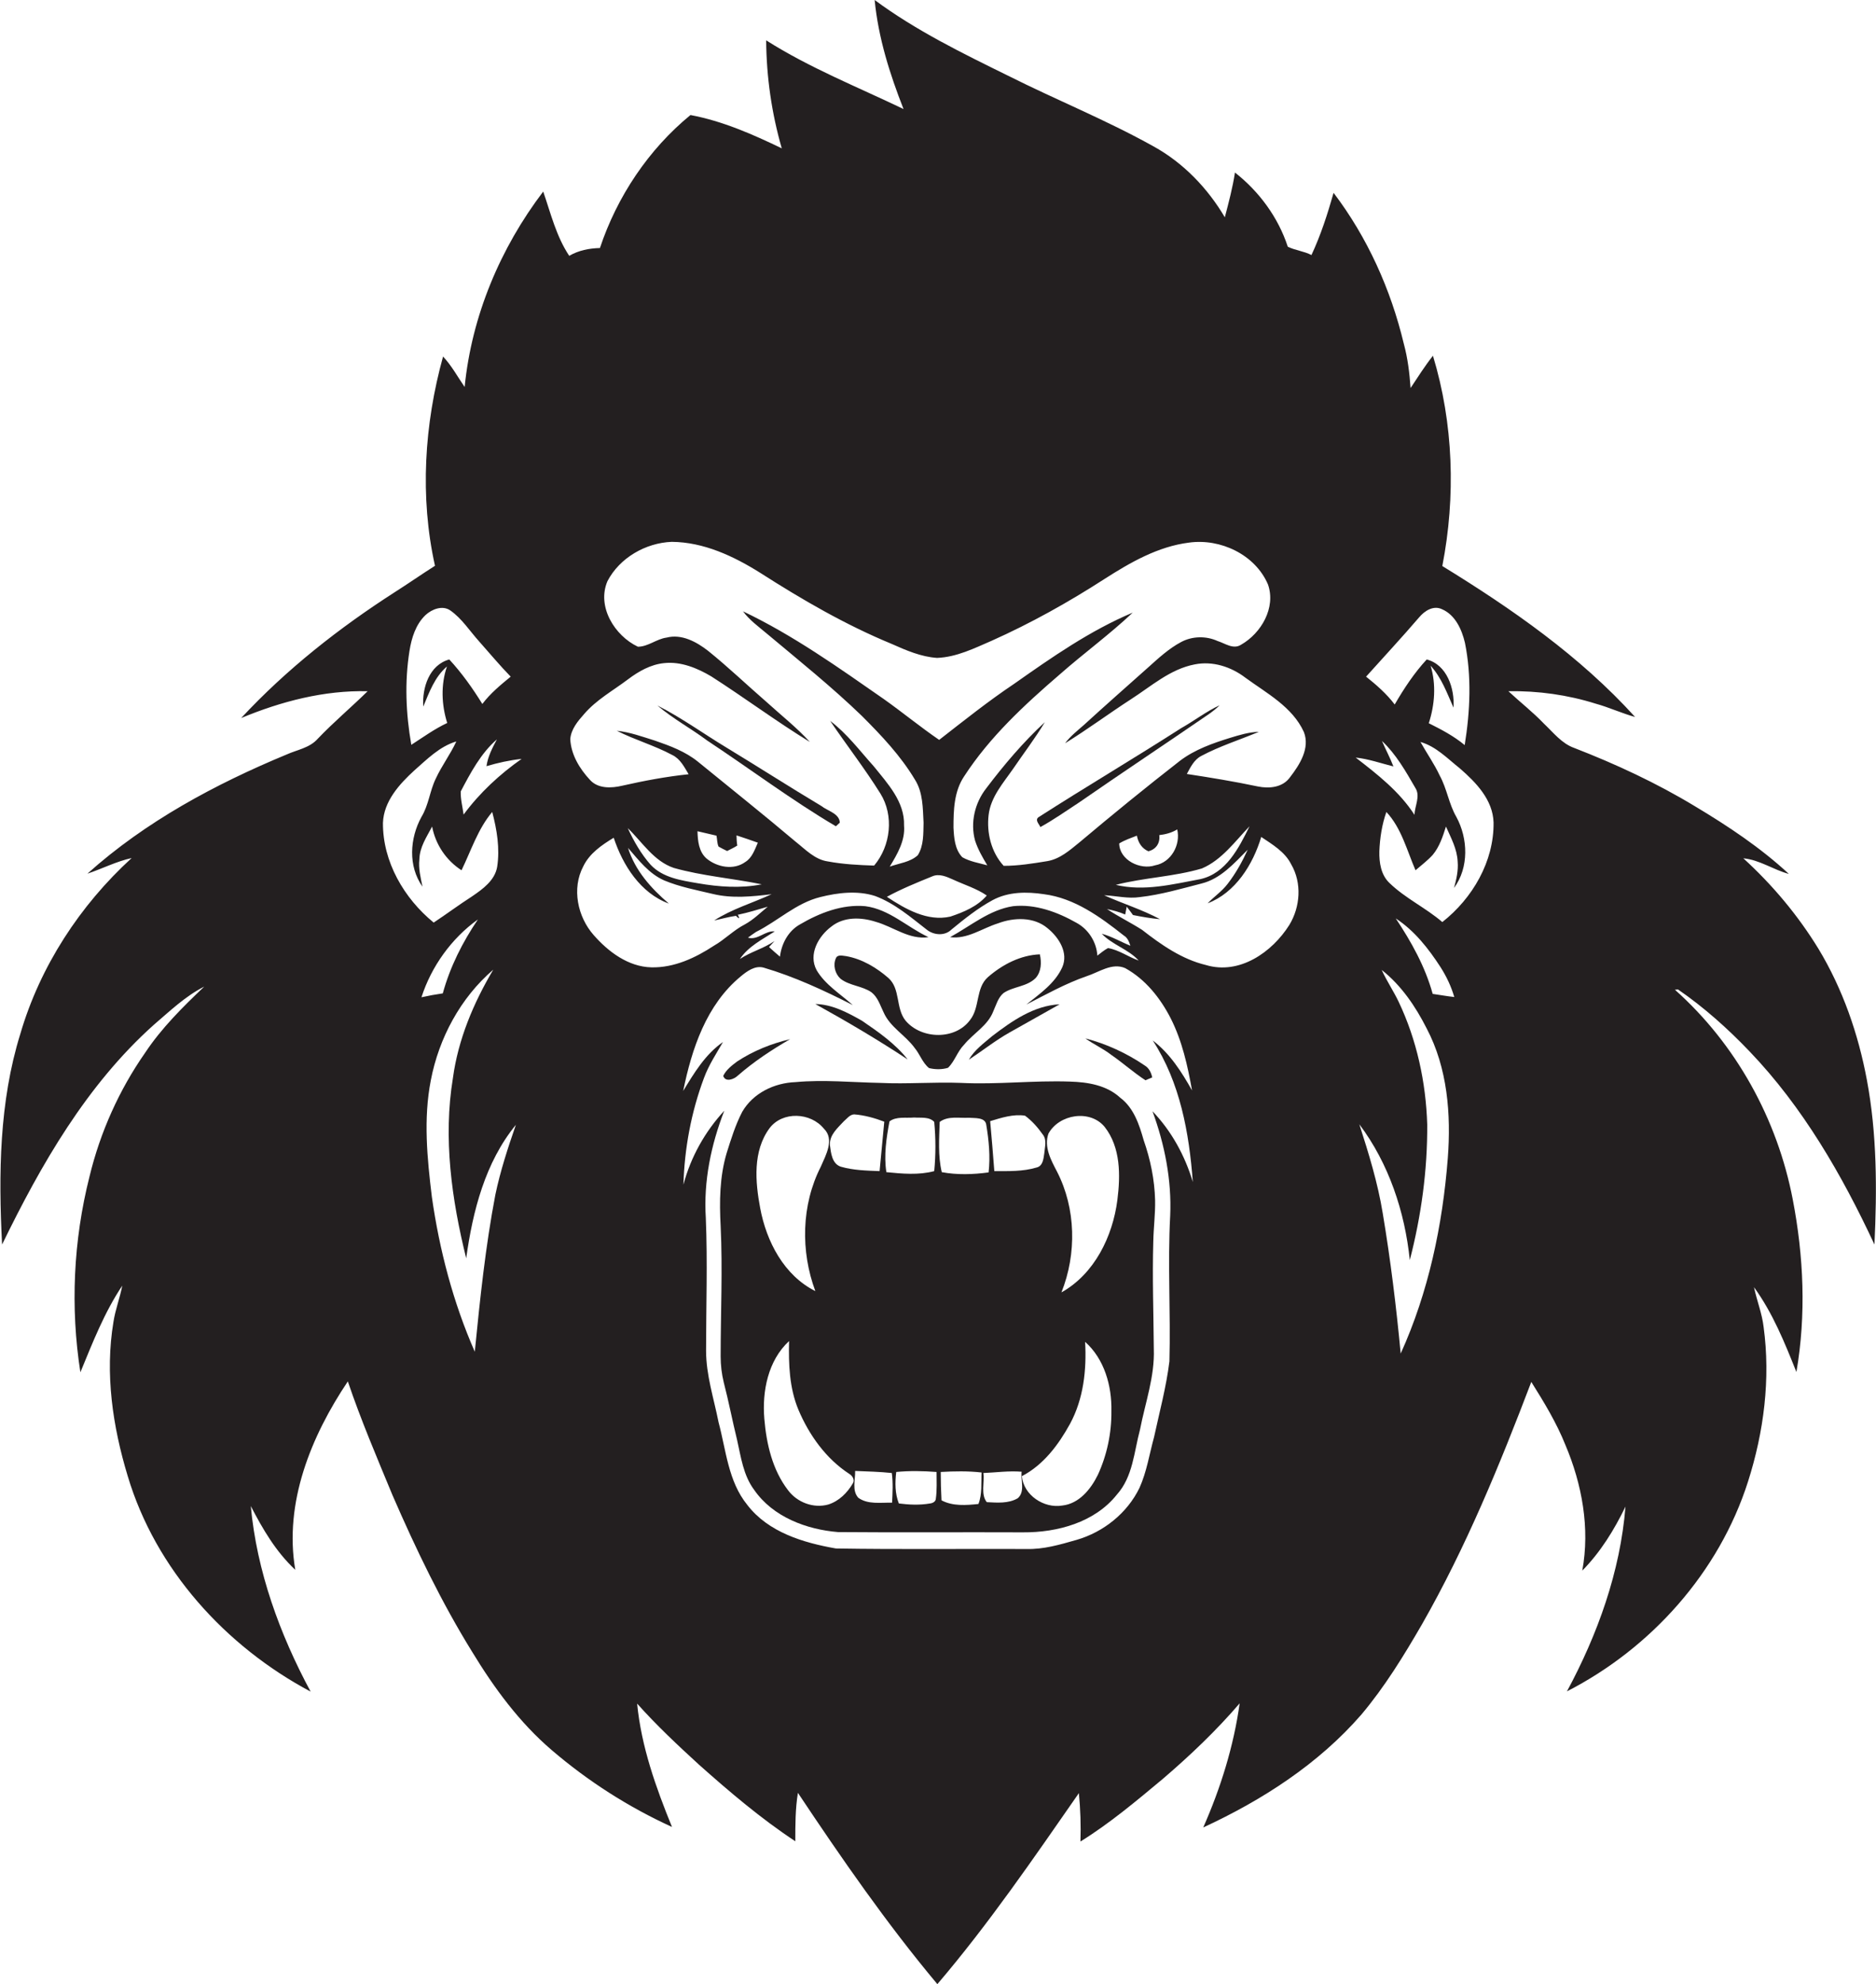
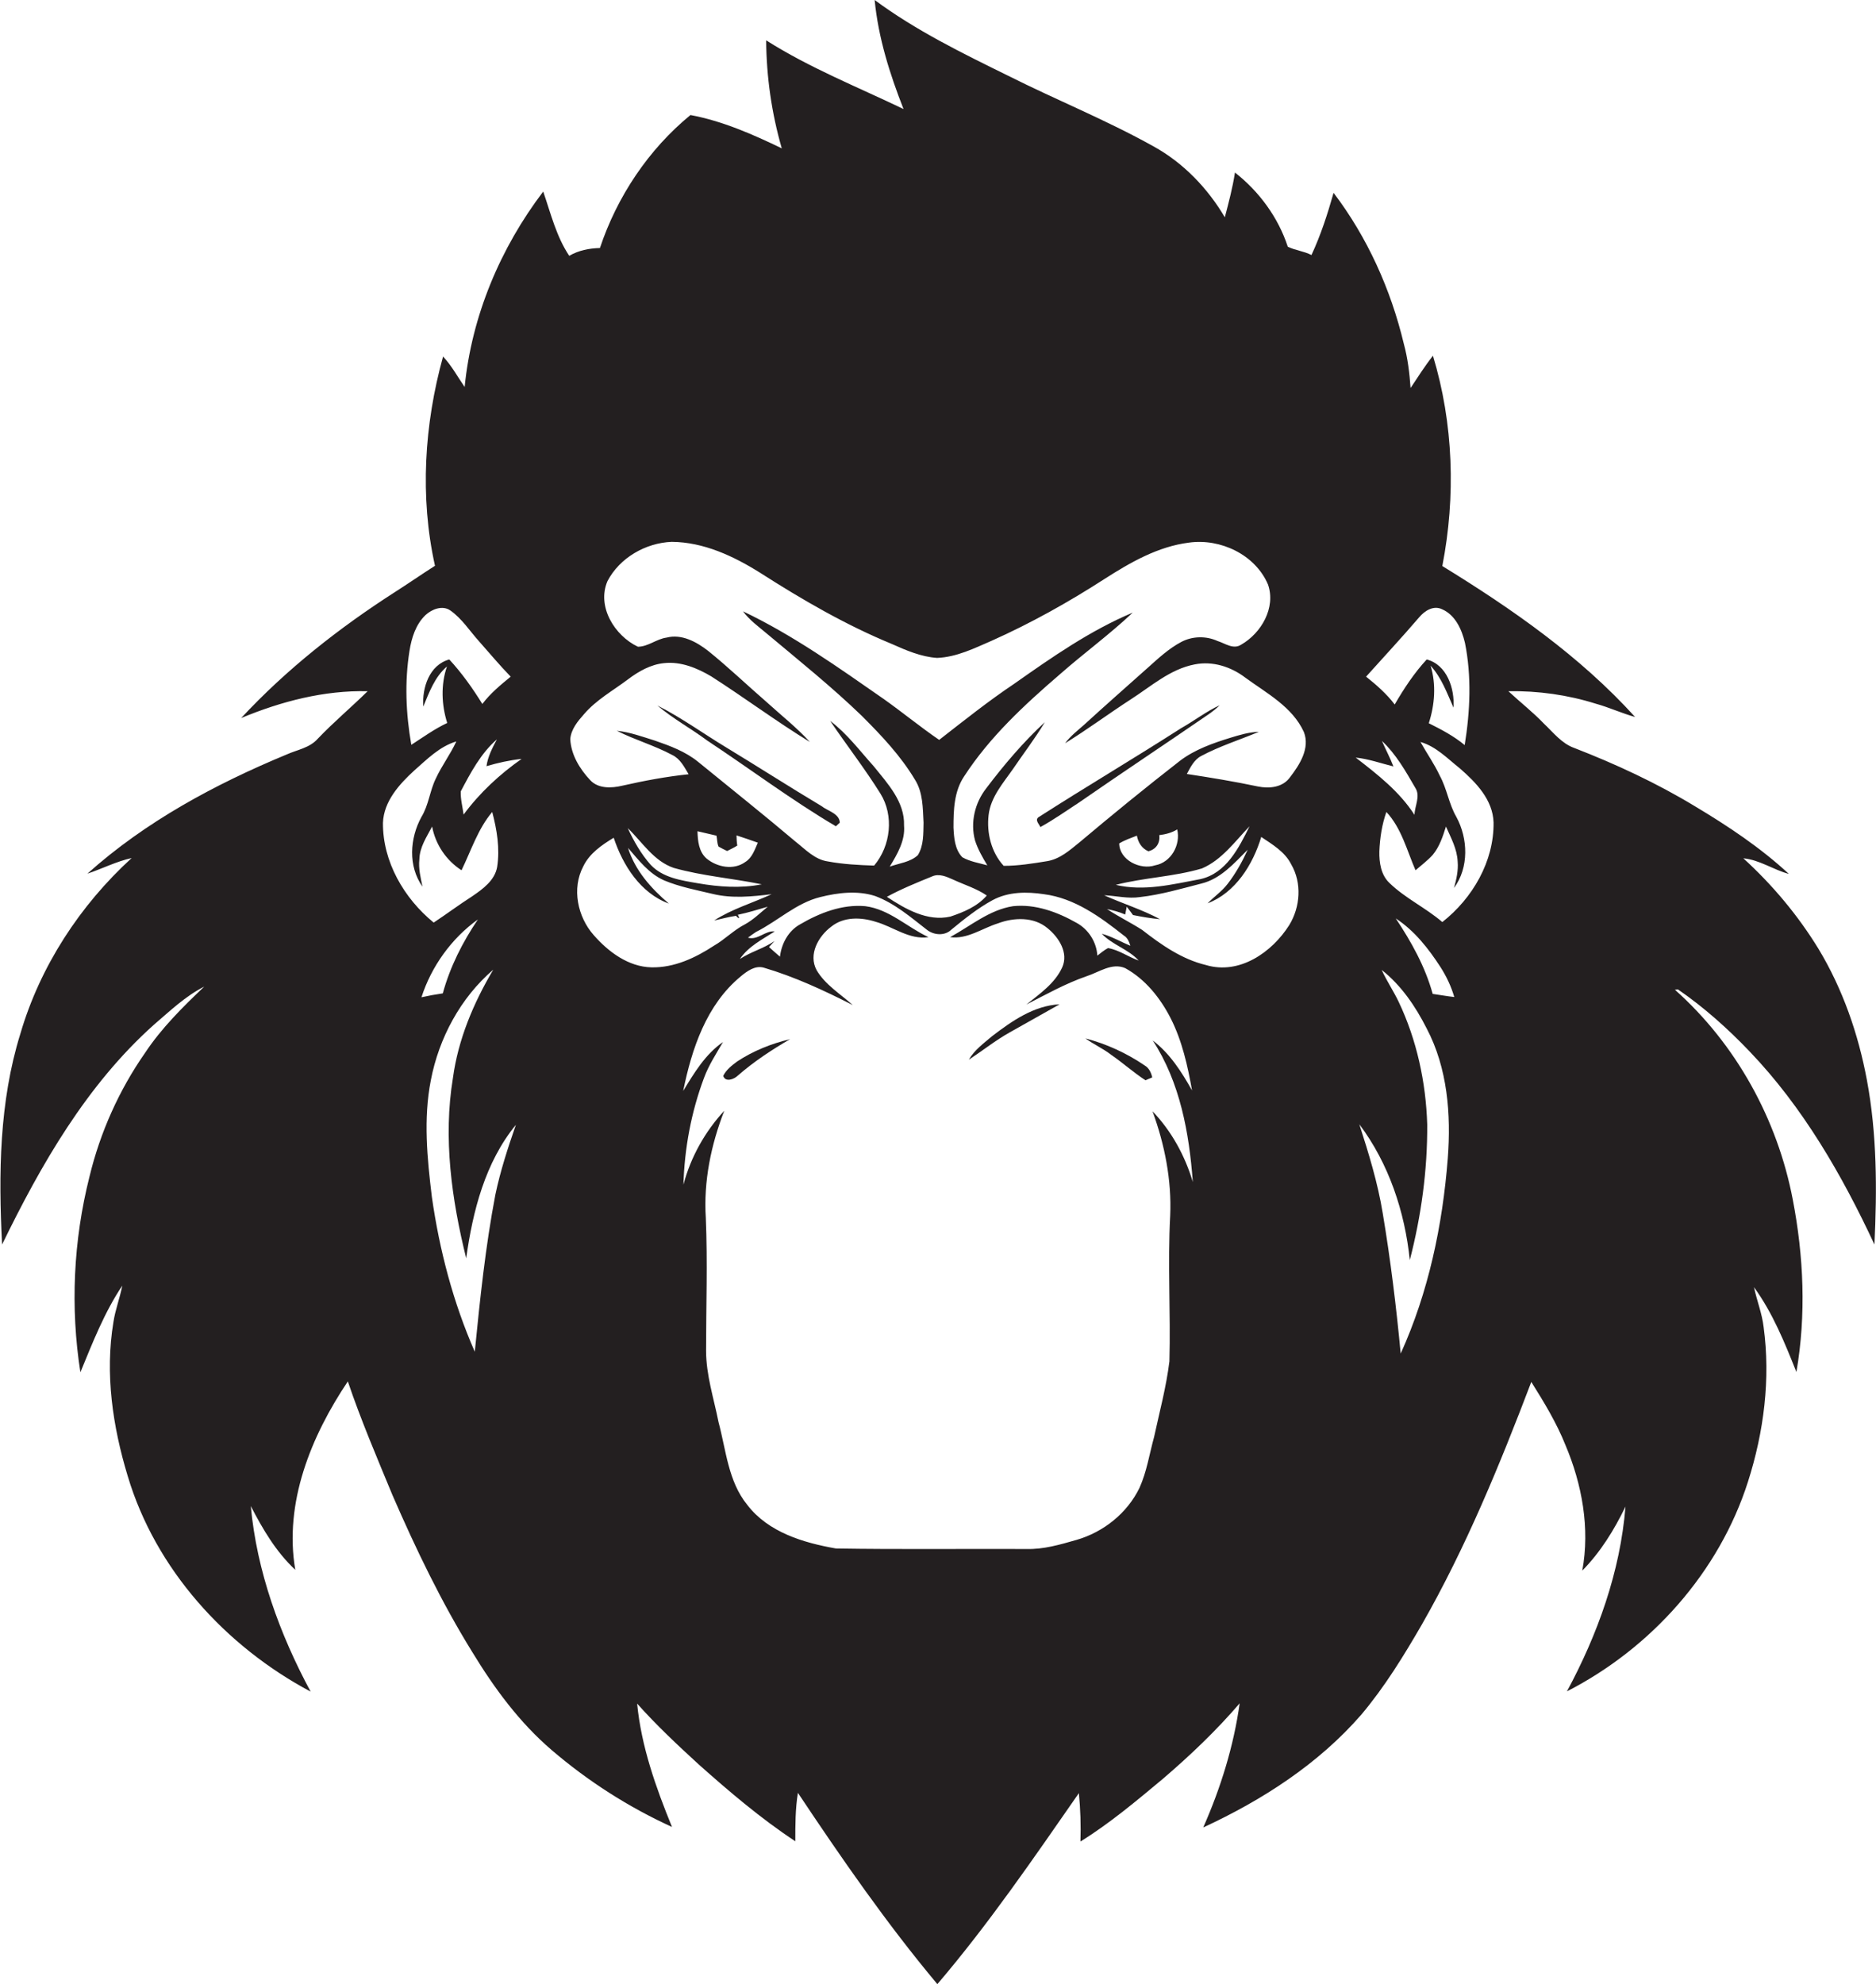
<svg xmlns="http://www.w3.org/2000/svg" version="1.1" id="Layer_1" x="0px" y="0px" viewBox="0 0 721.1 762.4" enable-background="new 0 0 721.1 762.4" xml:space="preserve">
  <g>
    <path fill="#231F20" d="M672.5,404c20.5,21.4,35.5,47.4,48,74.2c1-21.1,1-42.4-2.9-63.2c-3.3-17.7-9.3-35-18.6-50.4   c-7.9-12.9-17.7-24.6-28.9-34.8c6.3,0.6,11.5,4.4,17.5,6c-10.9-10.1-23.4-18.4-36.1-26c-14.7-8.9-30.4-16.2-46.4-22.4   c-4.8-1.7-8-5.9-11.6-9.3c-4.3-4.5-9.2-8.3-13.7-12.5c11.4-0.2,22.8,1.4,33.6,4.8c5.1,1.4,10,3.7,15.1,5.1   c-21.2-23.4-47.4-41.6-74.1-58c5.2-26.7,4.3-54.8-3.6-80.8c-3.1,3.9-5.8,8.2-8.6,12.4c-0.4-5.7-1.1-11.5-2.6-17   c-5-20.9-14-40.9-27-58c-2.3,8.1-4.9,16.2-8.5,23.9c-2.9-1.5-6.3-1.8-9.1-3.2c-3.7-11.3-11-21.2-20.3-28.5   c-0.9,5.8-2.4,11.5-3.9,17.2c-6.6-11.2-16-21-27.5-27.3c-18.1-10.1-37.3-17.8-55.8-27.1C369.8,20.4,352,11.7,336.2,0   c1.4,14.5,5.8,28.4,11.1,41.9c-17.7-8.5-36.1-15.8-52.8-26.4c0.1,14,2.1,28,6,41.5c-11.2-5.4-22.8-10.5-35.1-12.8   c-16.1,13.2-28.2,31.3-34.8,51.1c-4.1,0.1-8.2,0.9-11.8,3c-5-7.5-7.1-16.3-10-24.7c-16.5,21.7-27.5,47.8-30.2,75.1   c-2.7-3.9-5-8.2-8.3-11.7c-7.2,26-9,53.9-3.1,80.4c-5.2,3.3-10.2,6.8-15.4,10.1c-21.5,13.8-41.7,29.7-59.1,48.4   c15.4-6.4,31.9-10.7,48.6-10.3c-6.3,6.2-13.1,11.9-19.2,18.3c-3.1,3.5-7.9,4.2-11.9,6c-27.5,11.4-54.3,25.8-76.6,45.8   c5.7-1.9,11.1-4.7,17-6c-19.9,18.2-35.2,41.6-42.8,67.6c-8.1,26.1-8.4,53.8-7,80.9c15-30.8,32.5-61.3,58.3-84.4   c6.2-5.3,12.1-11,19.4-14.7c-8.2,7.8-16.4,15.9-22.7,25.4c-10,14.3-17.3,30.6-21.4,47.6c-6.2,24.5-7.4,50.3-3.5,75.2   c4.7-11.4,9.2-23,16.1-33.3c-0.9,4.7-2.7,9.3-3.4,14c-3.3,19.8-0.3,40.1,5.5,59.2c10.7,35.8,37.6,65.4,70.3,82.8   c-11.9-22.1-20.7-46.3-23-71.3c4.6,8.9,9.7,17.6,17.1,24.5c-4.4-25.8,6.1-51.4,20.2-72.4c5,14.8,11.2,29.3,17.2,43.8   c9,20.7,18.8,41.1,30.7,60.3c8.4,13.8,18.1,27,30.5,37.6c13.9,11.9,29.5,21.9,46.2,29.5c-6.2-15.2-11.8-30.9-13.4-47.4   c7.4,8.3,15.5,15.9,23.7,23.4c11.8,10.5,23.9,20.8,37.1,29.5c0-6.2,0-12.5,1-18.6c16.8,25.2,34.1,50.2,53.6,73.5   c19.8-23.2,37-48.4,54.4-73.4c0.6,6.2,0.8,12.4,0.6,18.6c11.3-7,21.5-15.6,31.7-24.1c10.5-9,20.5-18.5,29.5-29   c-2.3,16.5-7.3,32.5-14,47.7c22.7-10.5,44.3-24.4,60.8-43.4c9-10.7,16.3-22.6,23.3-34.7c16.9-29.6,29.9-61.3,42-93.1   c4.9,7.8,9.7,15.7,13.1,24.2c6.4,15.1,9.5,32,6.5,48.3c7-7.1,12.3-15.7,16.6-24.6c-2,25-10.7,49.1-22.5,71   c32.4-16.6,58.5-45.8,69.6-80.6c6.1-19.1,8.7-39.5,6-59.4c-0.6-5.2-2.6-10.1-3.7-15.3c7.2,9.9,11.8,21.3,16.3,32.6   c3.8-22,2.8-44.5-1.4-66.3c-5.9-30.8-21.8-59.7-45.3-80.6c0.3,0,0.9-0.1,1.2-0.1C654.9,387,664.1,395.2,672.5,404z M157.4,250.1   c0.8-5,2.4-10.2,6.2-13.8c2.4-2.2,6.4-3.8,9.4-1.8c4.5,3.1,7.5,7.9,11.2,12c4,4.5,7.9,9.2,12.1,13.5c-3.9,3.2-7.8,6.4-10.9,10.5   c-3.7-6-7.9-11.9-12.7-17.1c-7.7,2.1-10.5,10.9-10,18.1c2.3-5.5,4.4-11.4,9.1-15.4c-2.4,7-2.1,14.7,0.1,21.7   c-4.9,2.3-9.3,5.5-13.8,8.4C156,274.2,155.5,262,157.4,250.1z M147.2,316.2c0.3-8.3,6.3-14.9,12.1-20.2c4.9-4.3,9.7-9.2,16.1-11.1   c-2.3,5-5.6,9.3-7.9,14.3c-2.3,4.7-2.7,10.1-5.5,14.7c-4.5,8.2-5.2,18.9,0.4,26.8c-0.7-3.4-1.6-6.9-1.2-10.5   c0.1-4.7,2.8-8.6,4.9-12.6c1.3,6.9,5.4,13,11.3,16.8c3.7-7.6,6.3-15.9,11.8-22.4c1.8,6.8,3,14,1.9,21.1c-0.9,5.2-5.5,8.5-9.6,11.3   c-5,3.2-9.8,6.8-14.8,10.1C155.3,345.2,147.1,331.1,147.2,316.2z M183.7,353.3c-5.9,8.7-10.7,18.2-13.5,28.4   c-2.8,0.4-5.5,0.9-8.2,1.5C165.8,371.4,173.5,360.6,183.7,353.3z M190.4,459.1c-3.8,19.9-5.9,40.1-7.9,60.3   c-8.3-18.9-13.6-39.1-16.5-59.5c-1.8-14.8-3.3-30-0.4-44.8c3.1-16.2,11.4-31.7,24-42.5c-7.6,12.8-13.5,26.8-15.5,41.6   c-3.8,23.1-0.5,46.7,5.1,69.3c2.5-18.1,7.3-36.9,19.1-51.3C195.2,441.1,192.3,450,190.4,459.1z M178.2,313c-0.4-3-1.2-5.9-1.1-8.9   c3.8-7.2,7.7-14.6,13.9-20c-1.7,3.2-3.5,6.6-4,10.3c4.4-1.3,8.9-2.3,13.5-2.8C192.1,297.5,184.4,304.6,178.2,313z M250.4,371.7   c-8.9-0.2-16.6-6-22.2-12.4c-6.2-7-8.5-17.9-4-26.4c2.4-5,7.1-8.2,11.7-11c3.5,10.6,10.3,21.3,21.2,25.3   c-6.8-5.8-13-12.7-15.7-21.4c4.1,4.7,8,9.9,13.9,12.5c6,2.5,12.4,3.7,18.7,5.2c7.4,1.8,15.1,1,22.6,0.1   c-7.4,3.4-15.3,5.7-22.1,10.1c2.8-0.6,5.6-1.4,8.4-1.8c0.8,0.9,1.8,1.6,0.7-0.4c3.9-0.8,7.7-2,11.5-3.1c-2.8,2.3-5.5,5-8.8,6.8   c-4.3,2.2-7.7,5.8-11.9,8.2C267.4,368,259.2,371.9,250.4,371.7z M283.1,321c2.7,0.9,5.5,1.8,8.2,2.8c-1.2,2.7-2.2,5.8-4.8,7.4   c-4.5,3.3-10.9,2-14.9-1.3c-3-2.6-3.4-6.8-3.5-10.5c2.4,0.6,4.9,1.1,7.3,1.7c0.3,1.4,0.2,2.9,0.8,4.2c1.1,0.6,2.2,1.2,3.3,1.7   c1.3-0.7,2.7-1.3,3.9-2.1C283.2,323.9,283.1,322,283.1,321z M292.8,339.8c-8.1,1.6-16.4,1-24.5-0.4c-6.4-1.1-13.5-2.1-18.2-7.1   c-3.7-4.2-6.5-9.1-8.8-14.1c5.6,5.4,10,12.7,17.7,15.3C270,336.6,281.6,337.5,292.8,339.8z M449.8,467.1c-1,18.6,0.2,37.3-0.3,56   c-1.2,9.8-3.8,19.4-5.9,29.1c-1.8,6.5-2.8,13.3-5.6,19.5c-4.7,9.7-13.8,17-24.2,20c-6.3,1.8-12.7,3.7-19.3,3.5   c-24.4-0.1-48.8,0.2-73.2-0.2c-12.5-2.2-26-6.2-34.1-16.8c-7.3-9-8.1-20.9-11-31.7c-1.8-9.1-4.8-18.1-4.8-27.5c0-17,0.6-34-0.1-51   c-0.9-14.1,2-28.1,7.1-41.2c-7.4,8-12.9,17.8-15.7,28.4c0.4-14,3-27.9,7.9-41c1.8-4.9,4.7-9.3,7.3-13.8   c-6.8,4.7-11.1,11.9-15.3,18.8c3.3-16.2,8.9-33.1,22.1-44c2.4-2,5.5-4.3,8.8-3.4c11.9,3.5,23.3,8.8,34.3,14.4   c-4.8-4.3-10.6-7.8-13.9-13.4c-3.3-6.1,0.7-13.1,5.7-16.8c4.8-3.8,11.4-3.6,17-1.8c6.8,1.9,12.9,7,20.3,5.9   c-8.2-3.8-15-10.7-24.3-11.9c-8.9-0.8-17.6,2.6-25.1,7c-4.5,2.5-7.1,7.4-7.7,12.4c-1.4-1.2-2.8-2.4-4.2-3.7   c0.5-0.6,1.6-1.7,2.1-2.3c-4.2,2.9-9.1,4.1-13.3,6.9c3.3-4.9,8.6-7.5,13.4-10.6c-3.7-0.4-6.5,3.5-10.3,2.4c1-0.8,2.1-1.5,3.1-2.2   c8.4-4.2,15.4-11.1,24.7-13.4c6.8-1.7,14.3-2.6,21.1-0.4c7.5,2.8,13.6,8.1,19.8,12.9c2.7,2.2,7,2.5,9.5,0c5-4.1,10.1-8.2,15.8-11.3   c6.1-3.3,13.2-3.3,19.8-2.3c11.7,1.5,21.6,8.7,30.7,15.9c1.4,0.8,2,2.4,2.5,3.9c-3.7-1.5-7.2-3.6-11-4.6   c4.1,4.3,10.2,5.9,14.2,10.3c-4-1.4-7.6-4.1-11.8-4.8c-1.5,0.8-2.8,1.9-4.1,2.9c-0.3-5.2-3.4-10.1-8-12.6   c-7.4-4.2-15.9-7.3-24.4-6.4c-9.1,1.4-16.3,7.6-24.2,11.9c6.6,0.9,12.3-3.4,18.4-5.3c6.1-2.3,13.8-2.6,19.1,1.9   c4.3,3.5,8.1,9.4,5.6,15c-2.8,6.2-8.7,10.2-13.8,14.3c7.6-3.9,15.1-8.1,23.2-10.9c4.7-1.5,9.7-5.3,14.8-3.1   c7.8,4.3,13.5,11.5,17.5,19.3c4.4,8.7,6.5,18.2,8.2,27.7c-4-7.1-8.5-14.2-15.1-19.2c10.5,16.1,14,35.5,15.4,54.4   c-3-10.1-8.2-19.6-15.5-27.2C447.7,439.8,450.4,453.5,449.8,467.1z M340.9,344.6c5.5-3,11.4-5.4,17.3-7.8c2.8-1.3,5.7,0.1,8.2,1.2   c4.3,2,9,3.4,12.9,6.1c-3.6,4.2-8.9,6.4-14,8.1C356.5,354.2,348,349.3,340.9,344.6z M495.6,355.4c-6.6,10.5-19.2,19.3-32.1,15.4   c-9.2-2.2-17.2-7.8-24.5-13.5c-4.4-2.8-9.1-5.1-13.5-8c2.4,0.5,4.7,1.1,7,2.1c0.2-1,0.4-2,0.6-3c0.8,1,1.6,2.1,2.4,3.2   c3.5,0.7,6.9,1.3,10.4,1.6c-6.9-3.7-14.4-6-21.5-9.2c4.6,0.2,9.2,1.4,13.8,0.7c8-0.9,15.8-3.2,23.6-5.2c7.4-1.8,12.6-7.8,17.8-13   c-2.1,4.6-4.6,9.1-7.7,13.1c-2.2,2.9-5.2,4.9-7.7,7.5c10.7-4.1,17.4-14.9,20.6-25.5c4.3,2.9,9.1,5.7,11.5,10.5   C500.5,339.3,499.8,348.5,495.6,355.4z M445.6,320.9c2.4-0.3,4.8-0.9,6.9-2.2c1.4,6-2.4,12.7-8.5,13.8c-5.7,1.9-13.7-2-13.8-8.4   c2.1-1.3,4.5-2.1,6.8-3c0.5,2.7,1.9,4.9,4.4,6C444.3,326.4,446,324,445.6,320.9z M462,333.7c7.7-3.3,12.7-10.4,18.3-16.2   c-4.1,8.3-9,18.1-18.9,20.3c-10.7,2-21.7,4.8-32.5,2.2C439.8,337.2,451.2,336.9,462,333.7z M495.9,298.6c-2.8,4-8,4.5-12.4,3.6   c-9-1.9-18.1-3.4-27.3-4.8c1.4-2.6,2.8-5.5,5.5-6.9c7.1-3.8,14.8-6.2,22.2-9.3c-3.8,0.1-7.4,1.2-11,2.3c-6.8,2.1-13.6,4.5-19.3,8.8   c-13.1,10.2-26,20.7-38.7,31.4c-3.7,3-7.5,6.4-12.4,7.2c-5.5,0.9-11.1,1.8-16.7,1.8c-4.8-5.2-6.6-12.7-5.8-19.5   c0.8-7,5.7-12.4,9.5-17.9c4-5.9,8.4-11.6,12.1-17.8c-8.3,7.7-15.7,16.4-22.5,25.4c-4.4,5.6-6.2,13.2-4.3,20.1   c1.1,3.4,2.9,6.5,4.7,9.5c-3.2-0.9-6.6-1.4-9.6-3.1c-2.9-3-3.2-7.5-3.4-11.4c0-6.7,0.2-13.9,4.1-19.7c9.8-15.1,23.2-27.5,36.8-39.2   c9.2-8.1,19.1-15.3,28-23.7c-16.4,6.9-31,17.1-45.5,27.3c-10,6.7-19.4,14.2-28.9,21.6c-7.3-5-14.1-10.6-21.3-15.7   c-17.4-12.1-34.8-24.5-54.1-33.7c2.5,3.4,6,5.9,9.2,8.6c12.3,10.3,24.9,20.4,36.5,31.6c7.5,7.5,14.9,15.3,20.4,24.5   c3.1,4.9,3,10.9,3.3,16.5c-0.1,4.2,0.1,8.8-2.2,12.5c-2.9,2.7-7.2,3.1-10.8,4.4c2.9-4.8,6-10,5.5-15.8c0.3-9.1-6.3-16.1-11.6-22.7   c-5.4-6-10.3-12.6-16.8-17.5c6.3,9.3,13.3,18.3,19.3,27.9c5.3,8.5,4,20.1-2.4,27.7c-6-0.2-11.9-0.5-17.8-1.6   c-5-0.7-8.6-4.6-12.4-7.6c-12.3-10.4-25-20.5-37.5-30.7c-4.8-3.9-10.7-6.1-16.5-8.1c-4.8-1.5-9.7-3.3-14.7-3.8   c6.9,3.5,14.4,5.6,21.3,9.3c3.1,1.5,4.6,4.6,6.3,7.4c-8.6,0.9-17.1,2.5-25.5,4.4c-4.2,1-9.3,1.2-12.4-2.2c-4-4.3-7.3-9.7-7.6-15.7   c0.3-3.8,2.9-6.9,5.3-9.6c4.7-5.5,11.1-9,16.8-13.3c4.1-3.1,8.8-5.8,14-6.3c6.4-0.7,12.7,1.9,18.1,5.1c12.8,8.2,25,17.3,37.9,25.2   c-5.1-5.6-11.1-10.3-16.7-15.4c-7.5-6.5-14.7-13.4-22.4-19.6c-4.5-3.5-10.2-6.6-16-5.1c-3.8,0.5-7.1,3.5-11,3.5   c-8.9-4.2-15.9-15.4-11.7-25.2c4.7-9,14.7-14.7,24.7-15.1c12.3,0.1,23.8,5.5,34,11.9c16.1,10.3,32.8,20,50.5,27.3   c5.6,2.5,11.4,5,17.5,5.4c7.5-0.3,14.3-3.7,21-6.6c15-6.7,29.5-14.8,43.3-23.7c10-6.4,20.6-12.5,32.5-14   c12.1-1.7,25.5,4.6,30.4,16.1c3.1,8.9-2.6,18.7-10.3,23.1c-3,2-6.2-0.5-9.1-1.4c-4.4-2-9.7-1.9-14,0.4c-4.7,2.5-8.7,6.2-12.6,9.7   c-8.3,7.4-16.6,14.7-24.8,22.2c-2.5,2.2-5.2,4.3-7.2,7c8.6-5.3,16.8-11.4,25.3-16.9c7.8-5,15.1-11.6,24.5-13.4   c6.9-1.4,14,0.9,19.5,5.1c8.2,6,18.1,11.2,22.5,20.9C503.6,287.5,499.6,293.8,495.9,298.6z M545.5,237.2c2.1-2.5,5.5-4.7,8.8-3.1   c5.1,2.2,7.6,7.8,8.8,12.9c2.6,12.9,2,26.3-0.1,39.3c-4.2-3.5-9-6-13.8-8.4c2.3-7.1,2.9-14.9,0.7-22.1c4.2,4.6,6.3,10.5,8.8,16.1   c0.5-7.3-2.5-16.5-10.3-18.5c-4.8,5.2-8.7,11.1-12.3,17.3c-3.1-4.1-7-7.5-11-10.7C532,252.3,538.9,244.9,545.5,237.2z M535.6,294.5   c-1.3-3.4-3-6.5-4.4-9.8c5.4,5.1,9.1,11.6,12.8,18c2.1,3.2-0.2,6.9-0.3,10.4c-5.8-9-14.3-15.6-22.6-22   C526,291.6,530.8,293.3,535.6,294.5z M556.5,445.1c-2,25.7-7.4,51.4-18.1,75c-1.7-18-3.9-36-6.9-53.9c-1.9-11.7-5.4-23-9-34.2   c11.3,15,17.5,33.6,19.4,52.2c4.4-17,6.8-34.5,6.7-52.1c-0.5-16.2-4-32.5-11-47.2c-2-4.2-4.6-8-6.5-12.2c7.5,5.9,13,14,17.3,22.5   C556.4,410.4,557.8,428.2,556.5,445.1z M550.7,381.9c-2.9-10.5-8.2-20-14.2-29c7.2,4.7,12.6,11.6,17.2,18.7   c2.3,3.6,4.1,7.4,5.3,11.5C556.2,382.8,553.5,382.3,550.7,381.9z M554.4,354.3c-6.4-5.5-14.2-9.1-20.3-15c-3.3-3.1-4-7.9-3.9-12.2   c0.2-5.1,1-10.3,2.7-15.1c5.8,6.2,7.9,14.8,11.2,22.4c2.2-1.9,4.6-3.7,6.6-5.9c2.6-3.1,3.9-7.1,5.1-10.9c1.9,4.3,4.3,8.6,4.5,13.5   c0.3,3.4-0.5,6.8-1.4,10.1c5.8-7.9,5.4-19,0.9-27.3c-2.9-5-3.6-10.8-6.4-15.9c-2.1-4.5-5-8.6-7.4-12.9c6,1.7,10.4,6.4,15.2,10.2   c6.2,5.4,12.6,12,12.9,20.7C574.3,331,566,345.2,554.4,354.3z" />
    <path fill="#231F20" d="M252.7,271.1c6,5.1,12.9,8.8,19.2,13.5c16.5,10.9,32.3,22.8,49.4,32.9c0.4-0.4,1.2-1.1,1.5-1.4   c-0.1-3.5-4.7-4.5-7.1-6.4c-12.2-7.3-24.2-15-36.4-22.4C270.5,282,262,275.8,252.7,271.1z" />
    <path fill="#231F20" d="M399.2,314c-1.5,1.1,0.2,2.6,0.7,3.8c5.1-2.8,9.9-6.2,14.8-9.4c16.6-11.5,33.5-22.7,50.1-34.1   c1.4-1,2.8-2.1,4-3.3c-5.2,2.4-9.8,6-14.8,8.8C435.9,291.4,417.3,302.4,399.2,314z" />
-     <path fill="#231F20" d="M339.6,388.9c2.5,5.8,8.4,8.8,12,13.8c2,2.4,3,5.7,5.5,7.7c2.4,0.6,5,0.6,7.3-0.1c2.6-2.5,3.6-6.3,6.2-8.9   c3.6-4.4,9.1-7.3,11.2-12.8c1.1-2.4,1.8-5.2,3.9-7c3.8-2.6,9-2.4,12.4-5.8c2.2-2.5,2.3-6,1.6-9.1c-7.4,0.3-14.4,3.9-20,8.8   c-4.7,4.2-3,11.6-6.8,16.4c-5.7,7.8-18.7,7.5-24.8,0.3c-3.9-4.8-1.9-12.2-6.6-16.4c-4.6-4-10.1-7.3-16.2-8.4   c-1.3-0.1-3.3-0.8-4,0.8c-1.2,2.7-0.3,6,1.8,7.9c3.5,2.7,8.3,2.7,11.9,5.2C337.5,383.3,338.3,386.3,339.6,388.9z" />
-     <path fill="#231F20" d="M331.3,392.2c-5.5-3.1-11.4-6.3-17.9-6.4c12.1,6.7,24,13.7,35.5,21.3C344.1,401,337.6,396.5,331.3,392.2z" />
    <path fill="#231F20" d="M372.4,407.2c5.3-3.5,10.2-7.4,15.7-10.5c6.4-3.6,12.8-7.2,19.2-10.8c-9.9,0.5-18.3,6.4-25.9,12.2   C378.1,400.9,374.5,403.5,372.4,407.2z" />
    <path fill="#231F20" d="M283.6,413.3c6.2-5.4,13-9.9,20.1-14c-7.2,1.7-14.2,4.5-20.4,8.6c-2,1.5-4.2,3.2-5.3,5.5   C278.8,416,282.2,414.7,283.6,413.3z" />
    <path fill="#231F20" d="M440,409.4c-6.9-4.7-14.7-8.3-22.8-10.4c3.2,2.3,6.8,3.9,9.9,6.3c4.5,3.1,8.6,6.8,13.2,9.8   c0.6-0.3,1.9-0.8,2.6-1.1C442.5,412.2,441.7,410.4,440,409.4z" />
-     <path fill="#231F20" d="M430.6,421.8c-5.2-4.8-12.4-6-19.3-6.2c-14-0.5-27.9,1.2-41.9,0.5c-10.4-0.4-20.7,0.5-31.1,0   c-10.8-0.2-21.7-1.3-32.5-0.3c-8.2,0.3-16.3,4.2-20.5,11.4c-2.6,5-4.3,10.5-6,15.9c-2.7,9.1-2.8,18.6-2.3,28   c0.8,16.7,0,33.4,0,50.1c0,3.4,0.4,6.7,1.2,10c1.9,7.3,3.3,14.7,5.1,22c1.5,6.6,2.4,13.7,6.6,19.3c7.2,10.4,20.1,15.2,32.2,16.2   c23.7,0.2,47.4,0,71.1,0.1c13.2,0.1,27.6-3.8,36.1-14.5c6.2-6.9,6.6-16.5,8.9-25c2-10.3,5.7-20.4,5.3-31   c-0.1-13.7-0.6-27.4-0.2-41.2c0.1-5.3,0.8-10.6,0.7-15.9c-0.2-7.9-1.8-15.7-4.4-23.1C437.9,432.1,435.8,425.7,430.6,421.8z    M394,428.7c2.7,2,4.9,4.5,6.8,7.2c1.7,2.1,0.8,4.8,0.6,7.3c-0.3,2-0.5,4.8-2.9,5.4c-5.3,1.6-10.9,1.4-16.3,1.4   c-0.5-6.4-1-12.8-1.6-19.2C384.9,429.5,389.5,428,394,428.7z M341.9,430.9c2.6-2,6.3-1.2,9.5-1.5c2.5,0.2,5.8-0.4,7.7,1.7   c0.6,6.3,0.6,12.6,0,18.9c-6,1.6-12.3,1-18.4,0.4C339.7,443.9,340.7,437.3,341.9,430.9z M324.3,430.9c1.2-1,2.3-2.6,4-2.7   c4,0.3,7.9,1.4,11.6,2.8c-0.6,6.3-1.2,12.6-1.8,19c-5-0.2-10.1-0.3-14.9-1.7c-3.4-1.1-3.8-5.3-4.2-8.3   C318.8,436.1,321.9,433.5,324.3,430.9z M292.2,464.2c-1.9-10.1-2.9-21.9,3.6-30.7c5-6.6,15.8-6.1,20.9,0.2   c4.2,4.1,0.7,10.2-1.2,14.6c-7.5,14.7-7.8,32.5-2.1,47.8C301.4,490.1,294.6,477.1,292.2,464.2z M327.8,570   c-2.1,3.6-5.3,6.8-9.4,8.1c-5.7,1.6-12-0.8-15.5-5.5c-6-7.8-8.3-17.8-9.1-27.4c-0.9-10.6,1.4-22.4,9.5-29.9   c-0.2,8.9,0.1,18,3.6,26.4c4.1,9.7,10.6,18.8,19.5,24.6C327.6,567,328.7,568.6,327.8,570z M342.9,577.4c-4.3-0.1-9.3,0.8-13-1.9   c-2.5-2.8-1.1-6.9-1.2-10.3c4.7,0.2,9.4,0.3,14.1,0.8C343.3,569.8,343.1,573.6,342.9,577.4z M359.7,576c-0.1,1-1.2,1.6-2.2,1.7   c-4,0.7-8.1,0.5-12,0c-1.5-3.8-1.5-8-1-12.1c5.1-0.5,10.3-0.4,15.5,0C360,569,360.2,572.6,359.7,576z M361.2,431.1   c3.2-2.4,7.5-1.4,11.2-1.6c2.2,0.2,6.3-0.3,6.7,2.7c1,6,1.6,12.2,0.9,18.3c-6,0.8-12.1,1-18-0.1C360.5,444.1,361,437.5,361.2,431.1   z M376.1,577.9c-4.7,0.5-9.9,0.9-14.2-1.4c-0.2-3.6-0.3-7.3-0.3-10.9c5.2-0.3,10.5-0.4,15.7,0.2C377.1,569.8,377.6,574,376.1,577.9   z M391.2,575.7c-3.6,2.1-7.9,1.7-11.9,1.5c-2.4-3-0.8-7.6-1.3-11.2c4.9-0.2,9.8-0.9,14.7-0.5C392.3,568.8,394.1,573.2,391.2,575.7z    M422,566.7c-2.7,5.5-7.2,11.1-13.7,11.8c-7,1.2-14.9-4-15.5-11.3c8.3-4.3,14.1-12.1,18.5-20.1c5.2-9.6,6.4-20.7,5.8-31.5   c7.4,6.6,10.3,16.9,10.1,26.6C427.3,550.6,425.5,559.1,422,566.7z M429.5,461.1c-1.8,14-8.8,28.4-21.5,35.5   c5.9-14.8,5.6-32.2-1.7-46.4c-2.3-4.4-5.1-9.5-3.3-14.6c4.1-7.5,16-9.4,21.6-2.6C430.8,440.9,430.7,451.6,429.5,461.1z" />
  </g>
</svg>